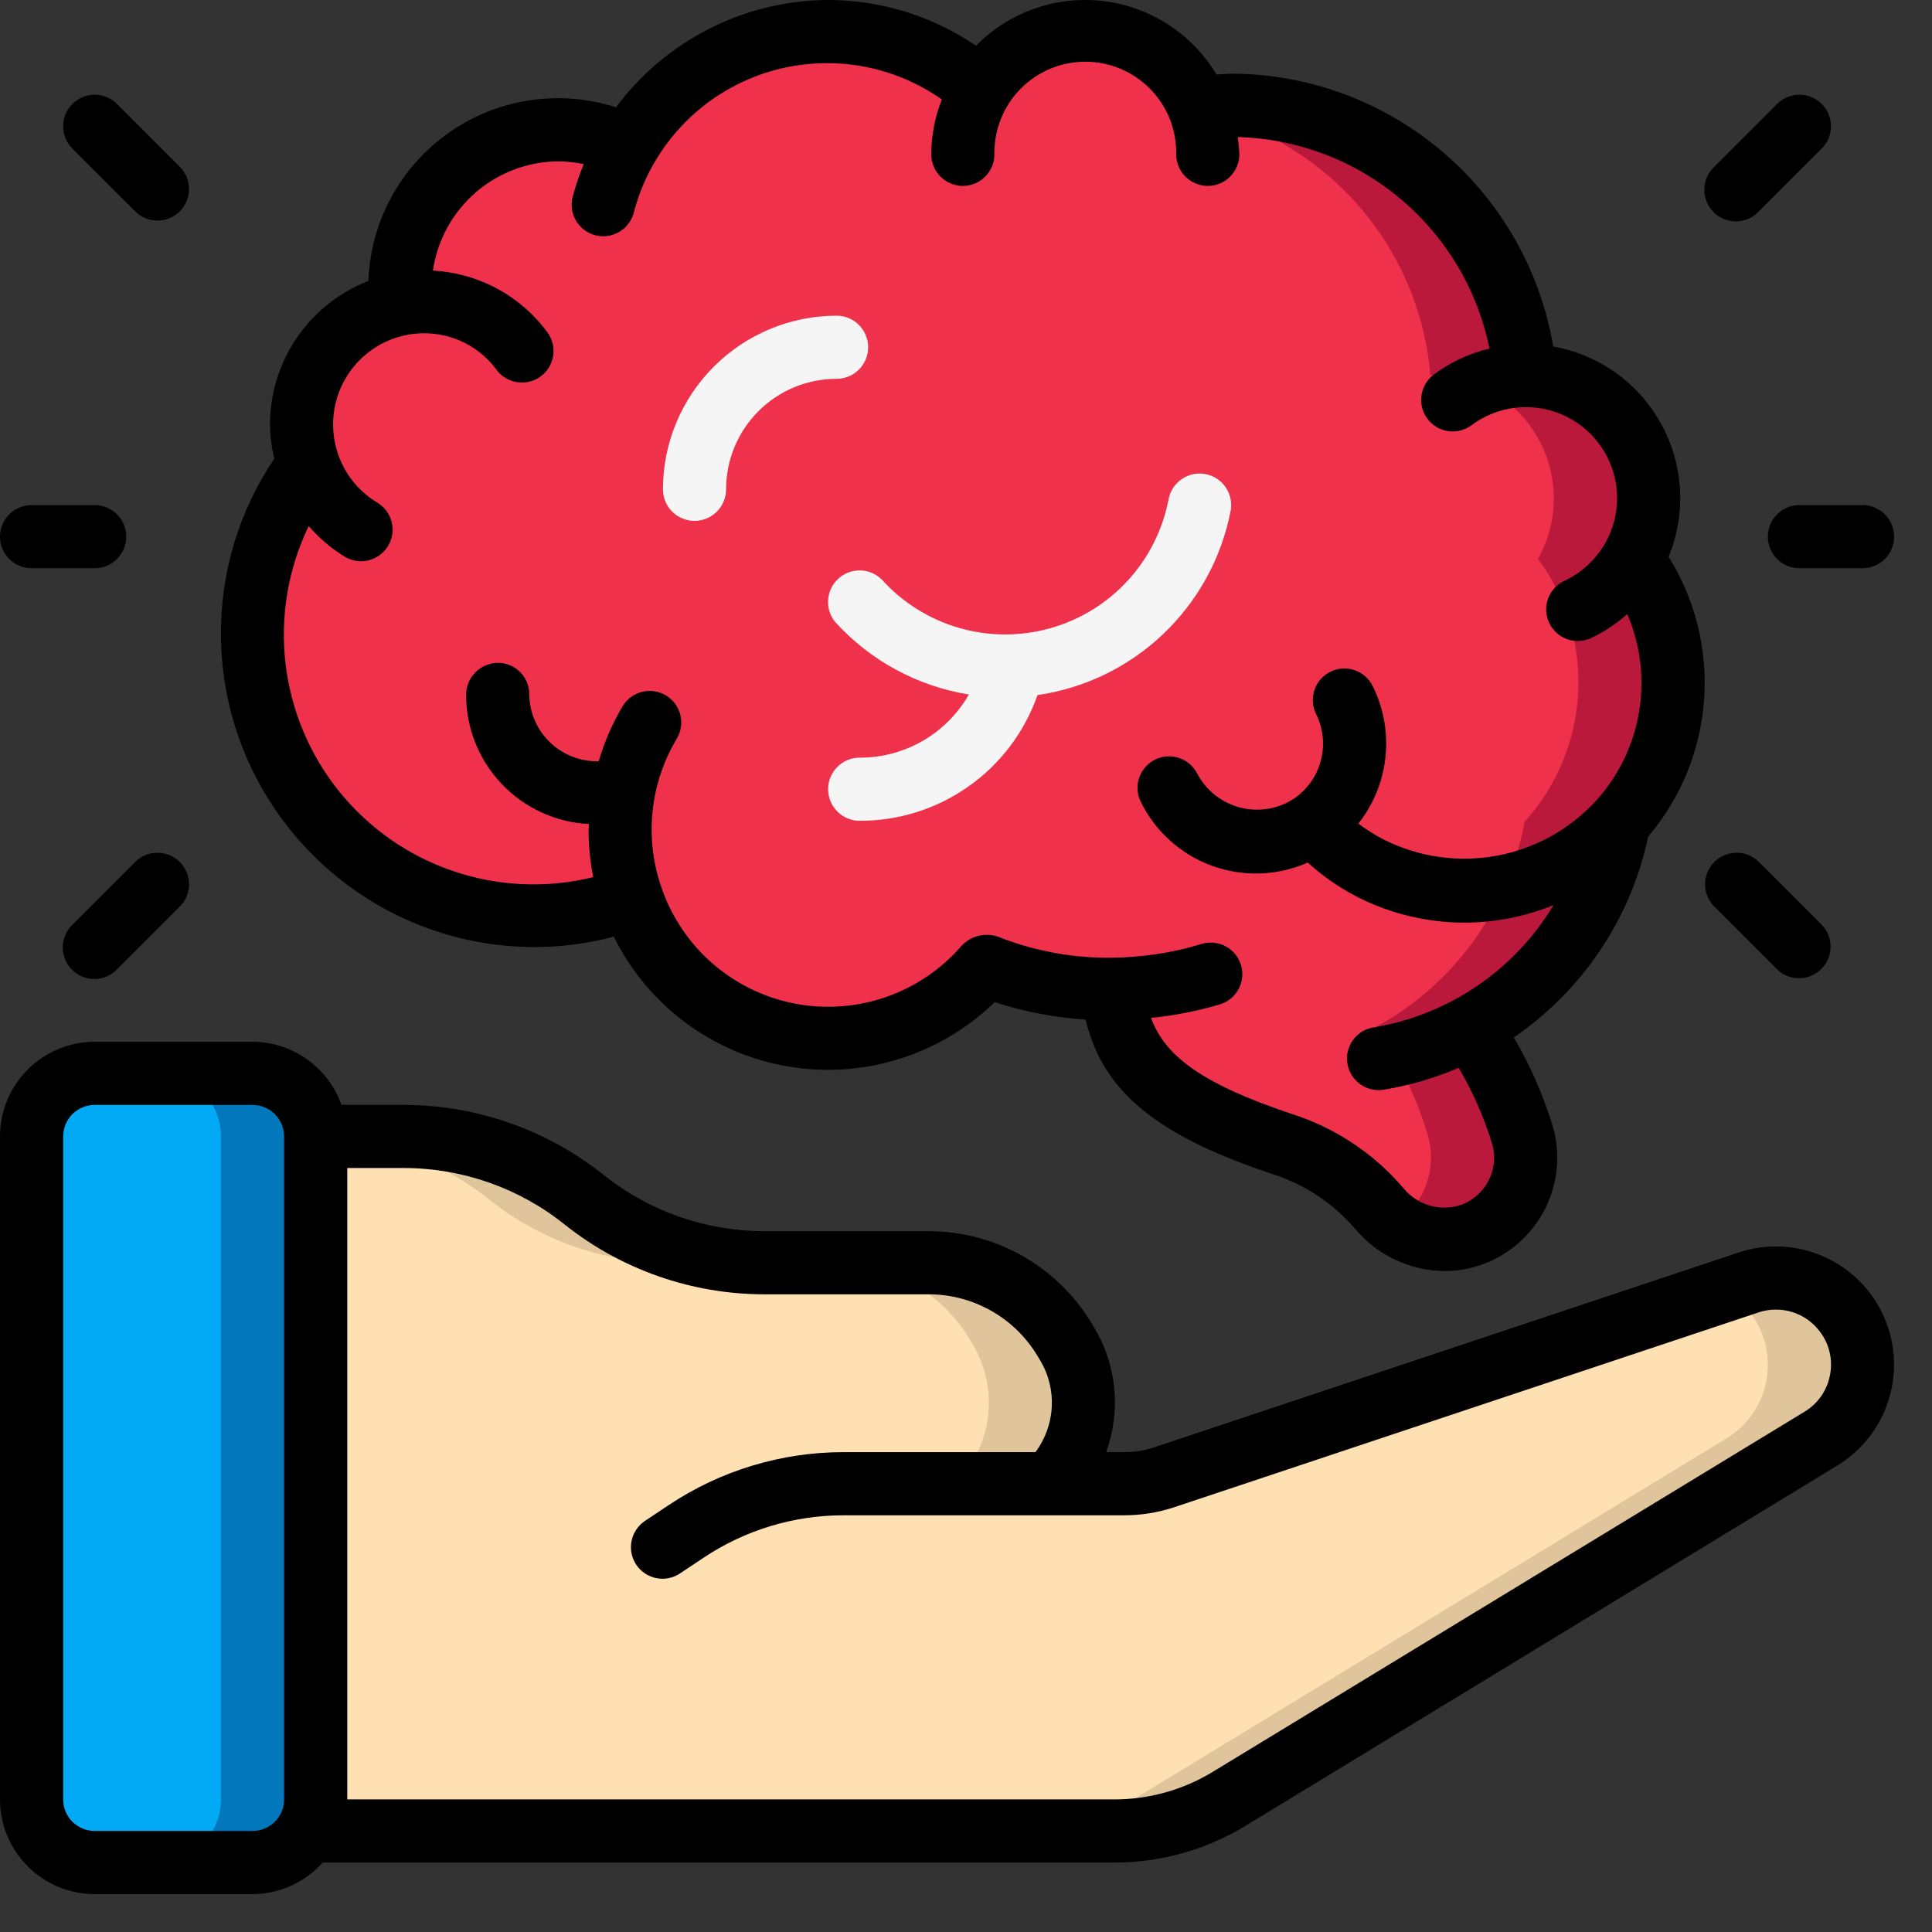
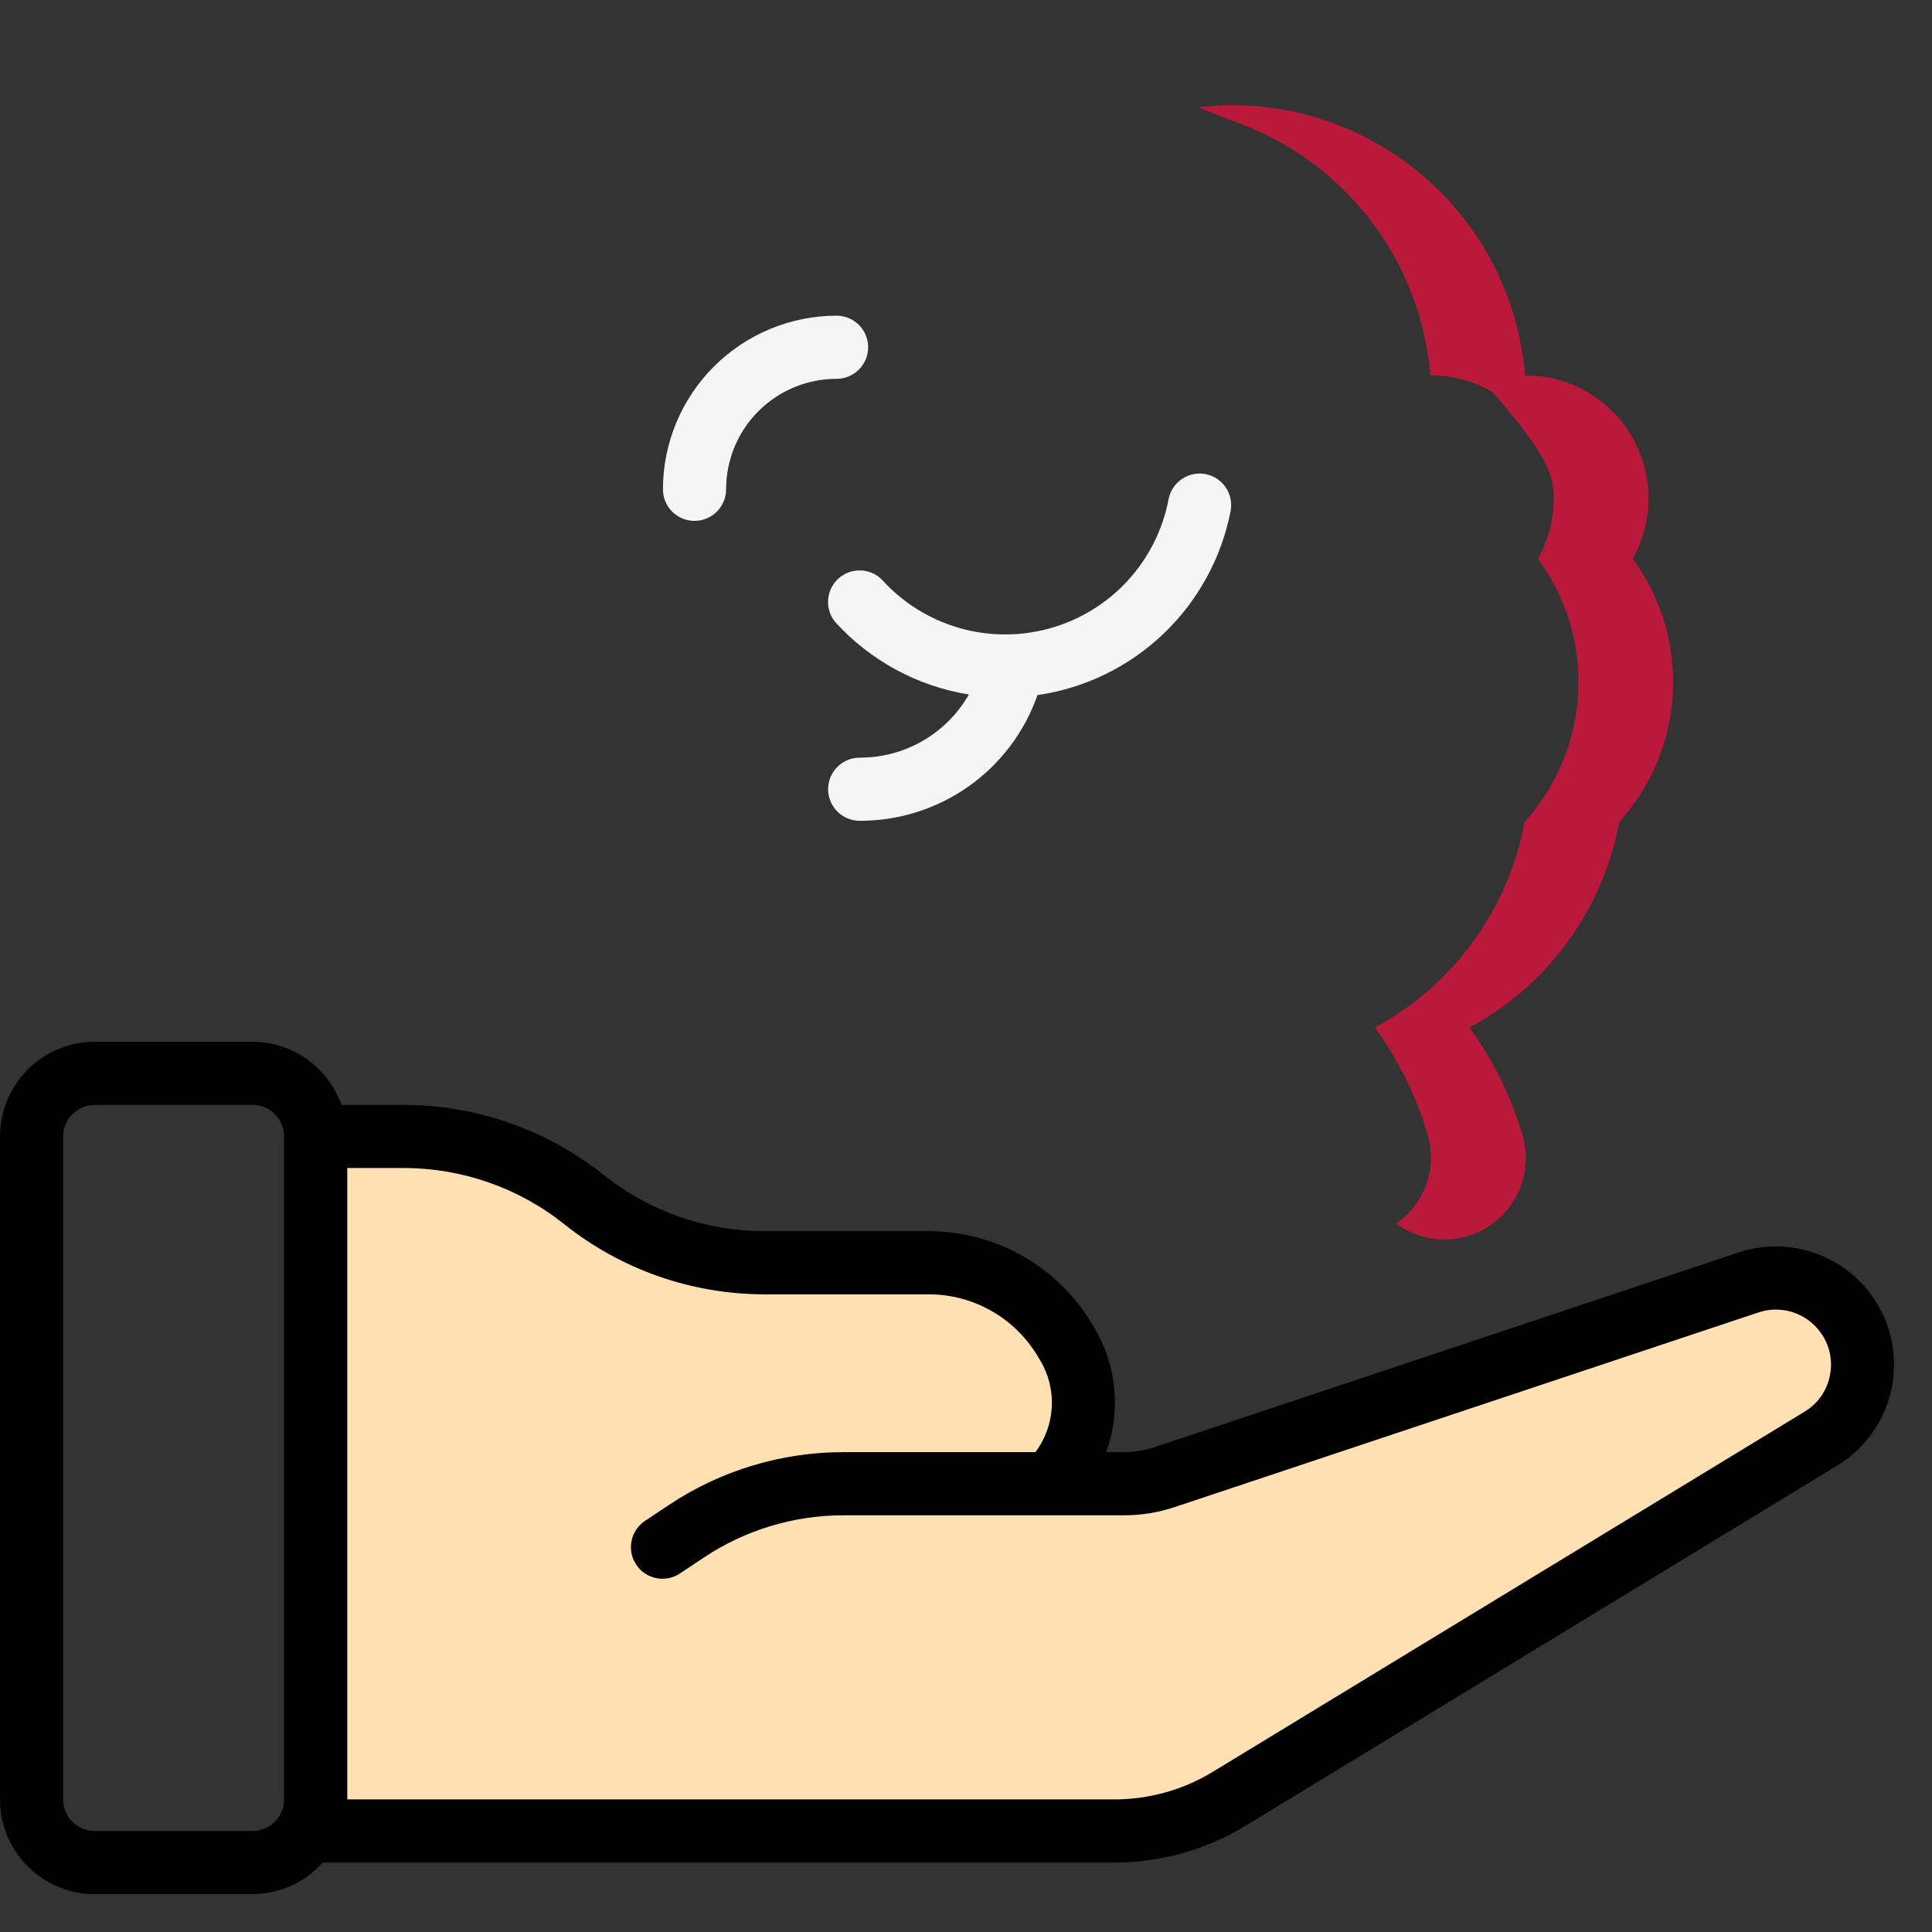
<svg xmlns="http://www.w3.org/2000/svg" width="51" height="51" viewBox="0 0 51 51" fill="none">
  <rect x="0" y="0" width="51" height="51" fill="#333333" stroke="none" />
  <g clip-path="url(#clip0_106_603)">
    <g clip-path="url(#clip1_106_603)">
-       <path d="M8.333 30V47.5C8.333 47.942 8.158 48.366 7.845 48.679C7.533 48.991 7.109 49.167 6.667 49.167H2.5C2.058 49.165 1.635 48.989 1.323 48.677C1.011 48.365 0.835 47.942 0.833 47.5V30C0.835 29.558 1.011 29.135 1.323 28.823C1.635 28.511 2.058 28.335 2.5 28.333H6.667C7.108 28.335 7.531 28.511 7.844 28.823C8.156 29.135 8.332 29.558 8.333 30Z" fill="#02A9F4" />
-       <path d="M6.667 28.333H4.167C4.608 28.335 5.031 28.511 5.344 28.823C5.656 29.135 5.832 29.558 5.833 30V47.5C5.833 47.942 5.658 48.366 5.345 48.679C5.033 48.991 4.609 49.167 4.167 49.167H6.667C7.109 49.167 7.533 48.991 7.845 48.679C8.158 48.366 8.333 47.942 8.333 47.5V30C8.332 29.558 8.156 29.135 7.844 28.823C7.531 28.511 7.108 28.335 6.667 28.333Z" fill="#0377BC" />
      <path d="M48.067 37.975L32.45 47.483C31.536 48.039 30.487 48.334 29.417 48.333H8.333L8.133 48.292C8.263 48.048 8.332 47.777 8.333 47.5V30H10.667C12.393 30.003 14.067 30.59 15.417 31.667C16.767 32.743 18.44 33.331 20.167 33.333H24.525C25.245 33.332 25.953 33.518 26.58 33.873C27.207 34.228 27.73 34.74 28.1 35.358L28.175 35.483C28.52 36.06 28.663 36.736 28.58 37.404C28.497 38.071 28.193 38.692 27.717 39.167H29.675C30.035 39.167 30.392 39.108 30.733 38.992L46.158 33.85C46.614 33.7 47.104 33.697 47.562 33.841C48.019 33.984 48.42 34.267 48.708 34.65V34.658C48.9 34.913 49.036 35.204 49.108 35.515C49.179 35.825 49.185 36.147 49.125 36.459C49.064 36.772 48.939 37.068 48.757 37.33C48.574 37.591 48.339 37.81 48.067 37.975Z" fill="#FFE0B2" />
-       <path d="M12.917 31.667C14.266 32.743 15.941 33.331 17.667 33.333H20.167C18.44 33.331 16.767 32.743 15.417 31.667C14.067 30.59 12.393 30.003 10.667 30H8.333V30.008C10.001 30.045 11.611 30.628 12.917 31.667ZM25.6 35.358L25.675 35.483C26.02 36.06 26.163 36.736 26.08 37.404C25.997 38.071 25.693 38.692 25.217 39.167H27.175C27.373 39.166 27.571 39.146 27.765 39.109C28.221 38.633 28.508 38.02 28.582 37.365C28.656 36.711 28.513 36.049 28.175 35.483L28.1 35.358C27.731 34.74 27.207 34.228 26.58 33.873C25.953 33.518 25.245 33.332 24.525 33.333H22.025C22.745 33.332 23.453 33.518 24.08 33.873C24.707 34.228 25.231 34.74 25.6 35.358ZM48.708 34.658V34.65C48.42 34.267 48.019 33.984 47.562 33.841C47.105 33.697 46.614 33.7 46.158 33.85L45.534 34.058C45.796 34.208 46.025 34.41 46.208 34.65V34.658C46.4 34.913 46.536 35.204 46.608 35.515C46.679 35.825 46.685 36.147 46.625 36.459C46.564 36.772 46.439 37.068 46.257 37.33C46.074 37.591 45.839 37.81 45.567 37.975L29.95 47.483C29.036 48.039 27.987 48.334 26.917 48.333H29.417C30.487 48.334 31.536 48.039 32.45 47.483L48.067 37.975C48.339 37.81 48.574 37.591 48.757 37.33C48.939 37.068 49.064 36.772 49.125 36.459C49.185 36.147 49.179 35.825 49.108 35.515C49.036 35.204 48.9 34.913 48.708 34.658Z" fill="#DFC49C" />
-       <path d="M44.167 18.008C44.171 19.374 43.662 20.691 42.742 21.7V21.708C42.529 22.849 42.065 23.927 41.381 24.865C40.698 25.802 39.813 26.574 38.792 27.125C39.402 27.964 39.867 28.899 40.167 29.892C40.238 30.107 40.275 30.332 40.275 30.558C40.275 30.983 40.15 31.398 39.916 31.752C39.682 32.106 39.349 32.383 38.958 32.55C38.52 32.729 38.035 32.762 37.576 32.645C37.117 32.528 36.708 32.267 36.408 31.9C35.724 31.101 34.829 30.509 33.825 30.192C30.542 29.092 29.575 27.992 29.358 26.108H29.3C28.179 26.111 27.068 25.901 26.025 25.492C25.397 26.226 24.585 26.78 23.674 27.1C22.762 27.419 21.782 27.492 20.833 27.311C19.884 27.13 19 26.702 18.269 26.069C17.539 25.436 16.989 24.622 16.675 23.708C15.851 24.015 14.979 24.17 14.1 24.167C12.72 24.164 11.368 23.777 10.195 23.051C9.021 22.324 8.073 21.286 7.455 20.052C6.837 18.818 6.574 17.437 6.695 16.062C6.817 14.688 7.317 13.373 8.142 12.267C7.988 11.829 7.93 11.364 7.971 10.903C8.013 10.441 8.154 9.994 8.384 9.591C8.614 9.189 8.928 8.841 9.305 8.57C9.681 8.3 10.112 8.114 10.567 8.025C10.553 7.898 10.547 7.77 10.55 7.642C10.548 7.089 10.655 6.541 10.865 6.03C11.076 5.518 11.385 5.053 11.775 4.662C12.165 4.27 12.629 3.959 13.139 3.747C13.65 3.535 14.197 3.425 14.75 3.425C15.383 3.423 16.008 3.569 16.575 3.85C17.034 3.072 17.658 2.405 18.405 1.897C19.151 1.388 20 1.051 20.892 0.91C21.784 0.768 22.696 0.825 23.563 1.077C24.43 1.329 25.231 1.769 25.908 2.367C26.22 1.86 26.666 1.45 27.196 1.181C27.727 0.912 28.321 0.796 28.914 0.844C29.507 0.892 30.075 1.104 30.555 1.455C31.035 1.806 31.408 2.283 31.633 2.833C31.929 2.797 32.227 2.778 32.525 2.775C34.474 2.778 36.35 3.512 37.783 4.834C39.215 6.155 40.099 7.966 40.258 9.908H40.283C40.849 9.911 41.404 10.062 41.894 10.345C42.384 10.629 42.791 11.035 43.076 11.524C43.36 12.013 43.512 12.568 43.516 13.134C43.521 13.7 43.377 14.257 43.1 14.75C43.796 15.694 44.17 16.836 44.167 18.008Z" fill="#EF314C" />
-       <path d="M32.547 3.196C33.973 3.689 35.225 4.586 36.15 5.778C37.075 6.97 37.634 8.405 37.758 9.908H37.783C38.349 9.911 38.904 10.062 39.394 10.345C39.884 10.629 40.291 11.035 40.576 11.524C40.86 12.013 41.012 12.568 41.016 13.134C41.021 13.7 40.877 14.257 40.6 14.75C41.351 15.772 41.725 17.022 41.66 18.289C41.594 19.555 41.093 20.76 40.242 21.7V21.708C40.029 22.849 39.565 23.927 38.881 24.865C38.197 25.802 37.313 26.574 36.292 27.125C36.902 27.963 37.367 28.899 37.667 29.892C37.738 30.107 37.775 30.332 37.775 30.558C37.772 30.901 37.688 31.238 37.528 31.541C37.369 31.845 37.139 32.106 36.858 32.302C37.226 32.572 37.67 32.718 38.126 32.719C38.581 32.72 39.026 32.576 39.394 32.307C39.763 32.039 40.036 31.66 40.175 31.226C40.314 30.791 40.311 30.324 40.167 29.892C39.867 28.899 39.402 27.963 38.792 27.125C39.813 26.574 40.697 25.802 41.381 24.865C42.065 23.927 42.529 22.849 42.742 21.708V21.7C43.593 20.76 44.094 19.555 44.16 18.289C44.225 17.022 43.851 15.772 43.1 14.75C43.377 14.257 43.521 13.7 43.516 13.134C43.512 12.568 43.36 12.013 43.076 11.524C42.791 11.035 42.384 10.629 41.894 10.345C41.404 10.062 40.849 9.911 40.283 9.908H40.258C40.099 7.966 39.215 6.155 37.783 4.834C36.35 3.512 34.474 2.778 32.525 2.775C32.227 2.777 31.929 2.797 31.633 2.833" fill="#BB193B" />
+       <path d="M32.547 3.196C33.973 3.689 35.225 4.586 36.15 5.778C37.075 6.97 37.634 8.405 37.758 9.908H37.783C38.349 9.911 38.904 10.062 39.394 10.345C40.86 12.013 41.012 12.568 41.016 13.134C41.021 13.7 40.877 14.257 40.6 14.75C41.351 15.772 41.725 17.022 41.66 18.289C41.594 19.555 41.093 20.76 40.242 21.7V21.708C40.029 22.849 39.565 23.927 38.881 24.865C38.197 25.802 37.313 26.574 36.292 27.125C36.902 27.963 37.367 28.899 37.667 29.892C37.738 30.107 37.775 30.332 37.775 30.558C37.772 30.901 37.688 31.238 37.528 31.541C37.369 31.845 37.139 32.106 36.858 32.302C37.226 32.572 37.67 32.718 38.126 32.719C38.581 32.72 39.026 32.576 39.394 32.307C39.763 32.039 40.036 31.66 40.175 31.226C40.314 30.791 40.311 30.324 40.167 29.892C39.867 28.899 39.402 27.963 38.792 27.125C39.813 26.574 40.697 25.802 41.381 24.865C42.065 23.927 42.529 22.849 42.742 21.708V21.7C43.593 20.76 44.094 19.555 44.16 18.289C44.225 17.022 43.851 15.772 43.1 14.75C43.377 14.257 43.521 13.7 43.516 13.134C43.512 12.568 43.36 12.013 43.076 11.524C42.791 11.035 42.384 10.629 41.894 10.345C41.404 10.062 40.849 9.911 40.283 9.908H40.258C40.099 7.966 39.215 6.155 37.783 4.834C36.35 3.512 34.474 2.778 32.525 2.775C32.227 2.777 31.929 2.797 31.633 2.833" fill="#BB193B" />
      <path d="M31.823 12.515C31.606 12.473 31.382 12.52 31.199 12.644C31.016 12.768 30.89 12.96 30.848 13.177C30.696 13.979 30.323 14.723 29.771 15.325C29.219 15.928 28.51 16.363 27.723 16.584C26.937 16.805 26.104 16.802 25.319 16.576C24.535 16.349 23.828 15.908 23.281 15.302C23.13 15.15 22.927 15.063 22.713 15.058C22.499 15.052 22.292 15.129 22.133 15.272C21.975 15.415 21.877 15.614 21.861 15.827C21.844 16.04 21.91 16.251 22.045 16.417C22.97 17.438 24.215 18.114 25.576 18.333C25.286 18.841 24.866 19.263 24.36 19.556C23.853 19.849 23.278 20.002 22.693 20C22.472 20 22.26 20.088 22.104 20.244C21.948 20.4 21.86 20.612 21.86 20.833C21.86 21.054 21.948 21.266 22.104 21.422C22.26 21.579 22.472 21.667 22.693 21.667C23.724 21.67 24.729 21.352 25.57 20.758C26.412 20.163 27.047 19.321 27.387 18.349C28.636 18.168 29.798 17.603 30.711 16.732C31.624 15.861 32.244 14.729 32.485 13.49C32.526 13.273 32.48 13.048 32.356 12.865C32.232 12.683 32.04 12.556 31.823 12.515ZM22.917 9.167C22.917 8.946 22.829 8.734 22.673 8.577C22.516 8.421 22.304 8.333 22.083 8.333C20.868 8.335 19.703 8.818 18.844 9.677C17.985 10.536 17.501 11.701 17.5 12.917C17.5 13.138 17.588 13.35 17.744 13.506C17.9 13.662 18.112 13.75 18.333 13.75C18.554 13.75 18.766 13.662 18.923 13.506C19.079 13.35 19.167 13.138 19.167 12.917C19.167 12.143 19.474 11.401 20.021 10.854C20.568 10.307 21.31 10 22.083 10C22.304 10 22.516 9.912 22.673 9.756C22.829 9.6 22.917 9.388 22.917 9.167Z" fill="#F5F5F5" />
      <path d="M45.894 33.063L30.468 38.205C30.214 38.29 29.947 38.333 29.678 38.333H29.199C29.395 37.797 29.468 37.225 29.415 36.657C29.361 36.089 29.181 35.54 28.888 35.051L28.814 34.928C28.368 34.189 27.74 33.578 26.989 33.152C26.238 32.727 25.39 32.502 24.527 32.5H20.167C18.629 32.498 17.137 31.975 15.936 31.016C14.439 29.822 12.582 29.17 10.667 29.167H9.013C8.842 28.681 8.524 28.26 8.104 27.962C7.684 27.663 7.182 27.502 6.667 27.5H2.5C1.837 27.5 1.201 27.763 0.732 28.232C0.263 28.701 0 29.337 0 30L0 47.5C0 48.163 0.263 48.799 0.732 49.268C1.201 49.737 1.837 50 2.5 50H6.667C7.016 49.999 7.362 49.924 7.681 49.781C7.999 49.637 8.284 49.428 8.517 49.167H29.417C30.639 49.167 31.838 48.831 32.883 48.194L48.5 38.687C49.155 38.288 49.641 37.662 49.863 36.928C50.086 36.195 50.031 35.405 49.708 34.709C49.386 34.014 48.818 33.461 48.114 33.158C47.41 32.854 46.618 32.82 45.891 33.063H45.894ZM6.667 48.333H2.5C2.279 48.333 2.067 48.245 1.911 48.089C1.754 47.933 1.667 47.721 1.667 47.5V30C1.667 29.779 1.754 29.567 1.911 29.411C2.067 29.255 2.279 29.167 2.5 29.167H6.667C6.888 29.167 7.1 29.255 7.256 29.411C7.412 29.567 7.5 29.779 7.5 30V47.5C7.5 47.721 7.412 47.933 7.256 48.089C7.1 48.245 6.888 48.333 6.667 48.333ZM48.307 36.299C48.232 36.701 47.99 37.051 47.64 37.263L32.016 46.771C31.233 47.248 30.334 47.5 29.417 47.5H9.167V30.833H10.667C12.204 30.835 13.696 31.358 14.898 32.318C16.394 33.512 18.252 34.163 20.167 34.167H24.525C25.1 34.168 25.666 34.318 26.166 34.602C26.667 34.885 27.086 35.293 27.383 35.786L27.457 35.908C27.913 36.667 27.863 37.625 27.333 38.333H22.271C20.626 38.332 19.017 38.819 17.649 39.733L17.038 40.14C16.945 40.2 16.865 40.278 16.802 40.369C16.739 40.46 16.695 40.562 16.673 40.671C16.65 40.779 16.649 40.891 16.67 40.999C16.691 41.108 16.733 41.212 16.795 41.304C16.856 41.396 16.935 41.475 17.027 41.536C17.12 41.597 17.223 41.639 17.332 41.66C17.441 41.681 17.552 41.68 17.661 41.657C17.769 41.634 17.872 41.59 17.962 41.527L18.573 41.12C19.668 40.389 20.955 39.999 22.271 40H29.678C30.126 40 30.571 39.928 30.996 39.787L46.422 34.644C46.711 34.547 47.024 34.545 47.315 34.636C47.606 34.728 47.861 34.909 48.043 35.154C48.291 35.481 48.387 35.898 48.307 36.299Z" fill="black" />
-       <path d="M43.508 22.083C44.37 21.069 44.887 19.806 44.983 18.478C45.08 17.15 44.752 15.826 44.047 14.697C44.278 14.135 44.381 13.529 44.347 12.923C44.313 12.316 44.144 11.725 43.852 11.193C43.56 10.661 43.153 10.2 42.659 9.846C42.166 9.492 41.599 9.253 41.002 9.147C40.661 7.142 39.626 5.321 38.076 4.004C36.527 2.686 34.563 1.957 32.529 1.944C32.388 1.944 32.252 1.962 32.112 1.968C31.796 1.438 31.362 0.988 30.844 0.651C30.326 0.315 29.738 0.102 29.125 0.029C28.512 -0.045 27.89 0.023 27.308 0.228C26.725 0.432 26.197 0.767 25.764 1.208C24.614 0.422 23.254 0.002 21.861 2.37025e-05C20.772 0.005 19.698 0.264 18.727 0.756C17.755 1.248 16.91 1.959 16.261 2.833C15.525 2.596 14.743 2.533 13.979 2.649C13.214 2.764 12.486 3.056 11.853 3.5C11.22 3.944 10.698 4.528 10.328 5.208C9.959 5.888 9.752 6.644 9.724 7.417C8.96 7.713 8.304 8.234 7.84 8.91C7.377 9.586 7.128 10.386 7.127 11.205C7.131 11.509 7.168 11.812 7.242 12.107C6.321 13.467 5.831 15.072 5.833 16.713C5.833 21.282 9.533 24.99 14.102 25C14.811 25 15.518 24.908 16.203 24.726C16.644 25.618 17.289 26.393 18.086 26.988C18.883 27.584 19.81 27.982 20.791 28.15C21.771 28.318 22.778 28.252 23.728 27.957C24.678 27.662 25.545 27.147 26.258 26.453C27.035 26.707 27.841 26.862 28.657 26.915C29.117 28.82 30.525 29.965 33.561 30.983C34.421 31.252 35.188 31.757 35.775 32.441C36.064 32.786 36.425 33.063 36.832 33.255C37.239 33.447 37.683 33.548 38.133 33.552C38.53 33.552 38.922 33.472 39.287 33.316C39.827 33.085 40.288 32.701 40.611 32.211C40.935 31.72 41.108 31.146 41.108 30.558C41.108 30.245 41.058 29.933 40.96 29.636C40.712 28.851 40.377 28.096 39.96 27.386C41.781 26.141 43.052 24.242 43.508 22.083ZM36.258 27.12C36.04 27.155 35.845 27.275 35.715 27.454C35.586 27.634 35.532 27.857 35.568 28.075C35.602 28.293 35.723 28.489 35.902 28.618C36.081 28.748 36.304 28.801 36.523 28.766C37.205 28.655 37.871 28.461 38.506 28.188C38.871 28.808 39.163 29.467 39.376 30.153C39.42 30.283 39.443 30.42 39.442 30.557C39.441 30.818 39.364 31.073 39.221 31.291C39.077 31.509 38.872 31.679 38.632 31.782C38.358 31.89 38.057 31.907 37.772 31.832C37.487 31.757 37.234 31.594 37.048 31.365C36.266 30.448 35.242 29.768 34.093 29.403C31.664 28.59 30.747 27.848 30.383 26.871C31.001 26.809 31.611 26.689 32.206 26.512C32.31 26.48 32.408 26.427 32.492 26.358C32.577 26.288 32.646 26.202 32.697 26.105C32.749 26.009 32.781 25.903 32.791 25.794C32.801 25.685 32.79 25.575 32.758 25.47C32.726 25.366 32.673 25.269 32.604 25.184C32.534 25.1 32.448 25.03 32.352 24.979C32.255 24.927 32.149 24.896 32.04 24.885C31.931 24.875 31.821 24.886 31.717 24.918C31.118 25.102 30.5 25.215 29.876 25.258C28.668 25.353 27.455 25.169 26.33 24.721C26.168 24.669 25.995 24.663 25.83 24.704C25.665 24.745 25.514 24.831 25.395 24.953C24.86 25.576 24.17 26.047 23.395 26.317C22.619 26.587 21.786 26.648 20.98 26.492C20.173 26.336 19.422 25.969 18.804 25.429C18.185 24.889 17.72 24.195 17.457 23.417C17.235 22.774 17.156 22.09 17.227 21.413C17.297 20.736 17.515 20.084 17.865 19.5C17.921 19.406 17.959 19.302 17.974 19.194C17.991 19.085 17.985 18.975 17.959 18.869C17.932 18.763 17.885 18.663 17.819 18.575C17.754 18.487 17.672 18.413 17.578 18.357C17.484 18.3 17.38 18.263 17.272 18.247C17.164 18.231 17.053 18.237 16.947 18.263C16.841 18.29 16.741 18.337 16.653 18.402C16.565 18.468 16.491 18.549 16.435 18.643C16.165 19.099 15.953 19.587 15.804 20.095C15.569 20.101 15.334 20.061 15.114 19.976C14.895 19.891 14.694 19.764 14.524 19.601C14.353 19.439 14.217 19.244 14.122 19.028C14.027 18.813 13.976 18.581 13.971 18.345V18.319C13.97 18.21 13.949 18.103 13.906 18.003C13.864 17.902 13.803 17.811 13.725 17.735C13.648 17.659 13.556 17.599 13.455 17.558C13.354 17.517 13.246 17.497 13.137 17.498C12.915 17.501 12.703 17.592 12.547 17.75C12.391 17.909 12.304 18.123 12.304 18.345C12.305 19.22 12.642 20.062 13.245 20.696C13.849 21.33 14.672 21.709 15.547 21.753C15.547 21.806 15.537 21.858 15.537 21.91C15.537 22.328 15.578 22.745 15.66 23.155C14.445 23.454 13.17 23.401 11.985 23.002C10.799 22.604 9.751 21.876 8.963 20.904C8.176 19.932 7.681 18.756 7.537 17.513C7.393 16.27 7.605 15.012 8.149 13.886C8.422 14.203 8.743 14.477 9.1 14.696C9.289 14.81 9.516 14.844 9.731 14.791C9.946 14.737 10.13 14.601 10.244 14.412C10.358 14.222 10.392 13.995 10.339 13.781C10.286 13.566 10.149 13.382 9.96 13.268C9.509 12.997 9.16 12.586 8.965 12.098C8.77 11.61 8.74 11.071 8.88 10.564C9.019 10.058 9.321 9.611 9.739 9.291C10.156 8.972 10.667 8.798 11.193 8.797C11.566 8.796 11.934 8.883 12.267 9.051C12.6 9.219 12.888 9.463 13.109 9.763C13.241 9.941 13.438 10.058 13.657 10.09C13.876 10.122 14.098 10.066 14.276 9.934C14.453 9.802 14.571 9.605 14.603 9.386C14.635 9.167 14.579 8.945 14.447 8.768C14.095 8.291 13.641 7.898 13.119 7.617C12.598 7.337 12.02 7.175 11.428 7.143C11.544 6.344 11.944 5.614 12.553 5.084C13.163 4.555 13.943 4.262 14.75 4.259C14.972 4.262 15.192 4.287 15.408 4.333C15.291 4.619 15.192 4.913 15.113 5.213C15.063 5.425 15.098 5.648 15.21 5.834C15.323 6.021 15.504 6.156 15.715 6.21C15.926 6.265 16.15 6.234 16.339 6.126C16.528 6.017 16.667 5.839 16.726 5.629C16.938 4.803 17.347 4.041 17.918 3.407C18.489 2.774 19.206 2.289 20.006 1.993C20.806 1.698 21.666 1.601 22.512 1.711C23.357 1.821 24.164 2.135 24.862 2.625C24.68 3.087 24.586 3.578 24.583 4.074C24.583 4.295 24.671 4.507 24.827 4.663C24.984 4.82 25.196 4.908 25.417 4.908C25.638 4.908 25.85 4.82 26.006 4.663C26.162 4.507 26.25 4.295 26.25 4.074C26.244 3.755 26.302 3.438 26.42 3.142C26.538 2.846 26.713 2.576 26.937 2.348C27.16 2.121 27.427 1.94 27.721 1.816C28.015 1.693 28.331 1.629 28.65 1.629C28.968 1.629 29.284 1.693 29.578 1.816C29.872 1.94 30.139 2.121 30.362 2.348C30.586 2.576 30.762 2.846 30.88 3.142C30.997 3.438 31.055 3.755 31.049 4.074C31.049 4.295 31.137 4.507 31.293 4.663C31.45 4.82 31.662 4.908 31.883 4.908C32.103 4.908 32.316 4.82 32.472 4.663C32.628 4.507 32.716 4.295 32.716 4.074C32.709 3.922 32.694 3.769 32.67 3.618C34.246 3.66 35.762 4.235 36.969 5.249C38.177 6.263 39.005 7.656 39.318 9.202C38.786 9.328 38.286 9.562 37.847 9.889C37.671 10.022 37.554 10.219 37.523 10.438C37.491 10.657 37.548 10.879 37.681 11.056C37.813 11.233 38.011 11.35 38.23 11.381C38.448 11.412 38.671 11.355 38.847 11.223C39.29 10.894 39.832 10.727 40.382 10.75C40.933 10.773 41.459 10.984 41.872 11.348C42.286 11.713 42.562 12.208 42.654 12.751C42.745 13.295 42.648 13.853 42.377 14.333C42.127 14.771 41.75 15.12 41.294 15.333C41.094 15.427 40.939 15.597 40.864 15.805C40.789 16.013 40.8 16.242 40.894 16.442C40.988 16.642 41.157 16.797 41.365 16.872C41.573 16.947 41.802 16.936 42.002 16.843C42.348 16.678 42.669 16.465 42.956 16.211C43.305 17.024 43.413 17.921 43.267 18.793C43.121 19.666 42.728 20.479 42.134 21.135L42.117 21.152C41.425 21.902 40.508 22.406 39.505 22.59C38.501 22.774 37.465 22.628 36.552 22.174C36.307 22.052 36.075 21.906 35.858 21.74C36.259 21.232 36.508 20.619 36.574 19.975C36.64 19.33 36.521 18.68 36.231 18.101C36.131 17.905 35.958 17.756 35.749 17.688C35.54 17.619 35.312 17.635 35.116 17.734C34.919 17.832 34.769 18.004 34.699 18.212C34.628 18.421 34.643 18.648 34.74 18.846C34.929 19.224 34.975 19.657 34.87 20.066C34.766 20.475 34.517 20.833 34.17 21.074C33.962 21.213 33.728 21.306 33.481 21.348C33.235 21.39 32.983 21.38 32.741 21.318C32.499 21.256 32.273 21.144 32.077 20.99C31.881 20.835 31.72 20.641 31.603 20.42C31.503 20.224 31.33 20.076 31.121 20.007C30.913 19.938 30.685 19.955 30.488 20.053C30.292 20.151 30.142 20.323 30.071 20.532C30.001 20.74 30.016 20.968 30.113 21.165C30.498 21.95 31.172 22.556 31.994 22.855C32.816 23.154 33.722 23.123 34.522 22.769C34.906 23.119 35.334 23.418 35.795 23.659C36.596 24.073 37.477 24.308 38.377 24.349C39.277 24.389 40.176 24.233 41.01 23.892C40.499 24.743 39.809 25.472 38.989 26.029C38.169 26.587 37.237 26.959 36.258 27.122V27.12ZM1.911 2.744C1.755 2.9 1.667 3.112 1.667 3.333C1.667 3.554 1.755 3.766 1.911 3.923L3.578 5.589C3.735 5.741 3.945 5.825 4.164 5.823C4.382 5.821 4.591 5.734 4.746 5.579C4.9 5.425 4.988 5.216 4.99 4.997C4.992 4.779 4.908 4.568 4.756 4.411L3.089 2.744C2.933 2.588 2.721 2.5 2.5 2.5C2.279 2.5 2.067 2.588 1.911 2.744ZM48.089 2.744C47.933 2.588 47.721 2.5 47.5 2.5C47.279 2.5 47.067 2.588 46.911 2.744L45.244 4.411C45.165 4.488 45.101 4.58 45.057 4.681C45.014 4.783 44.991 4.892 44.99 5.003C44.989 5.114 45.01 5.223 45.052 5.326C45.094 5.428 45.156 5.521 45.234 5.6C45.312 5.678 45.405 5.74 45.508 5.782C45.61 5.823 45.72 5.845 45.83 5.844C45.941 5.843 46.05 5.82 46.152 5.776C46.254 5.732 46.346 5.669 46.422 5.589L48.089 3.923C48.245 3.766 48.333 3.554 48.333 3.333C48.333 3.112 48.245 2.9 48.089 2.744ZM3.578 22.744L1.911 24.411C1.831 24.488 1.768 24.58 1.724 24.681C1.68 24.783 1.657 24.892 1.656 25.003C1.655 25.114 1.677 25.223 1.718 25.326C1.76 25.428 1.822 25.521 1.901 25.599C1.979 25.678 2.072 25.74 2.174 25.782C2.277 25.823 2.386 25.845 2.497 25.844C2.608 25.843 2.717 25.82 2.819 25.776C2.92 25.732 3.012 25.669 3.089 25.589L4.756 23.922C4.908 23.765 4.992 23.555 4.99 23.336C4.988 23.118 4.9 22.909 4.746 22.754C4.591 22.6 4.382 22.512 4.164 22.51C3.945 22.508 3.735 22.592 3.578 22.744ZM46.911 25.589C47.068 25.741 47.279 25.825 47.497 25.823C47.715 25.821 47.925 25.733 48.079 25.579C48.233 25.424 48.321 25.215 48.323 24.997C48.325 24.779 48.241 24.568 48.089 24.411L46.422 22.744C46.265 22.592 46.055 22.508 45.836 22.51C45.618 22.512 45.409 22.6 45.254 22.754C45.1 22.909 45.012 23.118 45.01 23.336C45.008 23.555 45.092 23.765 45.244 23.922L46.911 25.589ZM0 14.167C0 14.388 0.088 14.6 0.244 14.756C0.4 14.912 0.612 15 0.833 15H2.5C2.721 15 2.933 14.912 3.089 14.756C3.246 14.6 3.333 14.388 3.333 14.167C3.333 13.946 3.246 13.734 3.089 13.577C2.933 13.421 2.721 13.333 2.5 13.333H0.833C0.612 13.333 0.4 13.421 0.244 13.577C0.088 13.734 0 13.946 0 14.167ZM49.167 13.333H47.5C47.279 13.333 47.067 13.421 46.911 13.577C46.755 13.734 46.667 13.946 46.667 14.167C46.667 14.388 46.755 14.6 46.911 14.756C47.067 14.912 47.279 15 47.5 15H49.167C49.388 15 49.6 14.912 49.756 14.756C49.912 14.6 50 14.388 50 14.167C50 13.946 49.912 13.734 49.756 13.577C49.6 13.421 49.388 13.333 49.167 13.333Z" fill="black" />
    </g>
  </g>
  <defs>
    <clipPath id="clip0_106_603">
      <rect width="50" height="50" fill="white" />
    </clipPath>
    <clipPath id="clip1_106_603">
      <rect width="50" height="50" fill="white" />
    </clipPath>
  </defs>
</svg>